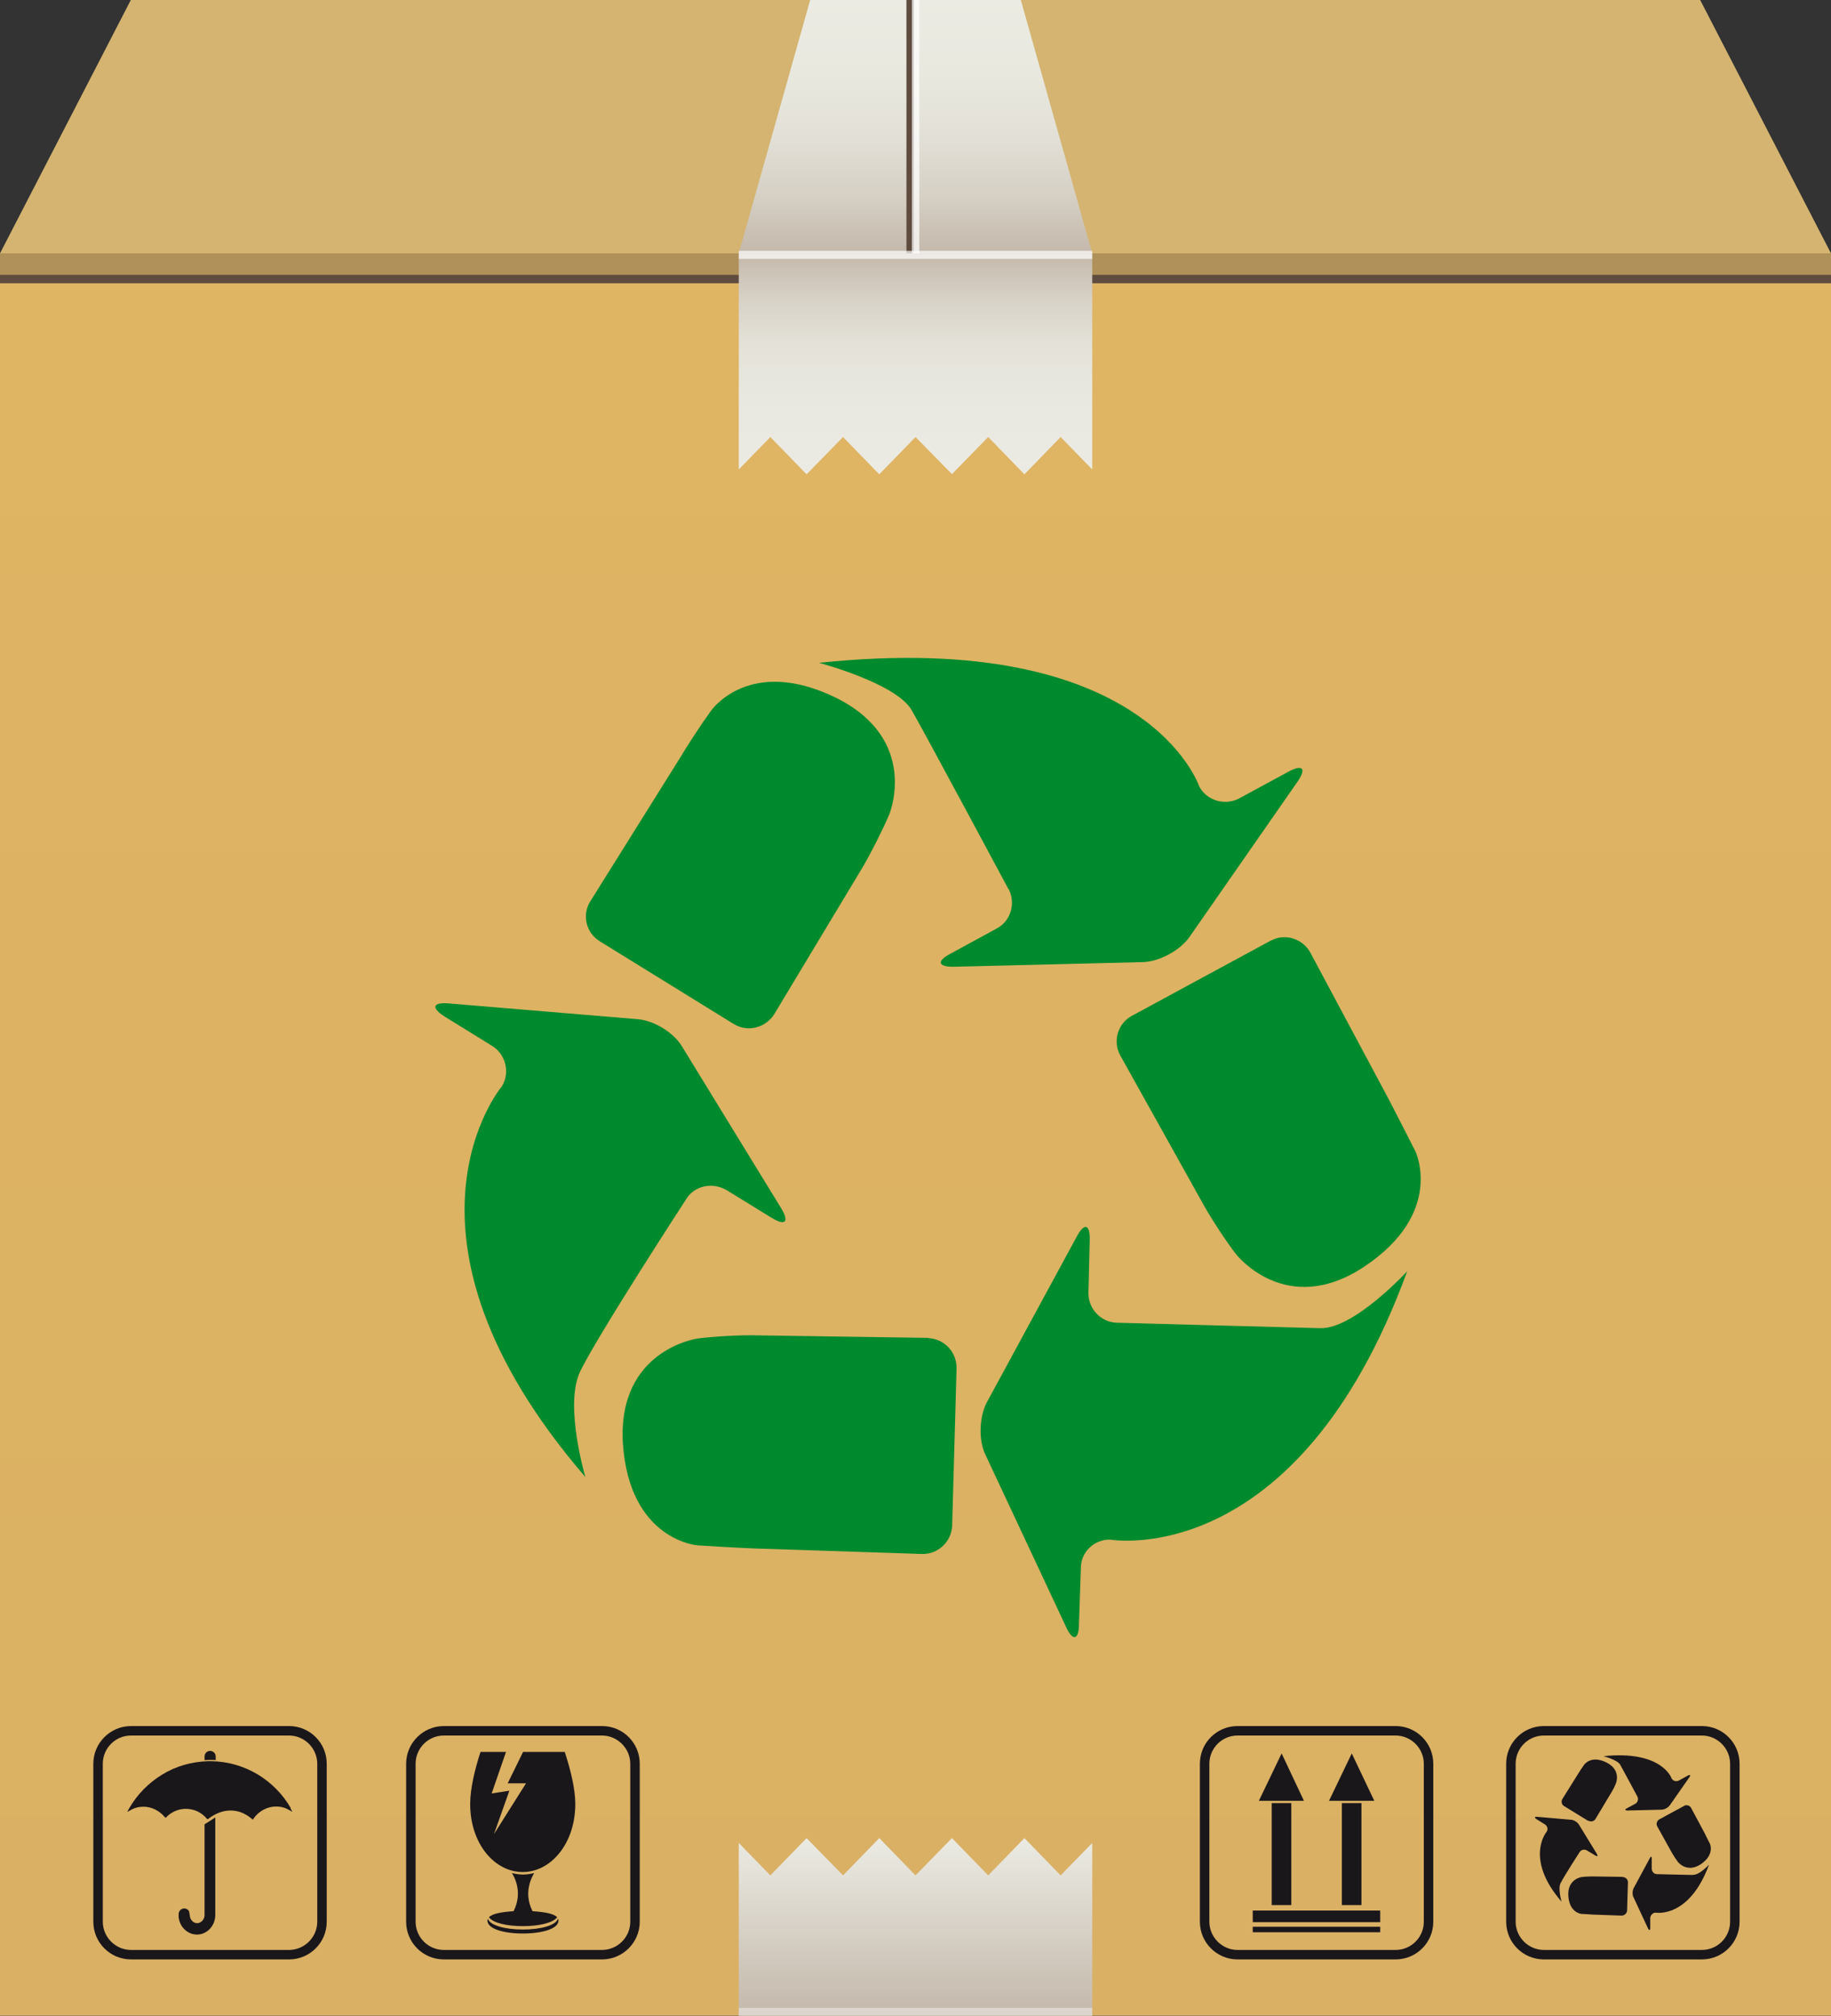
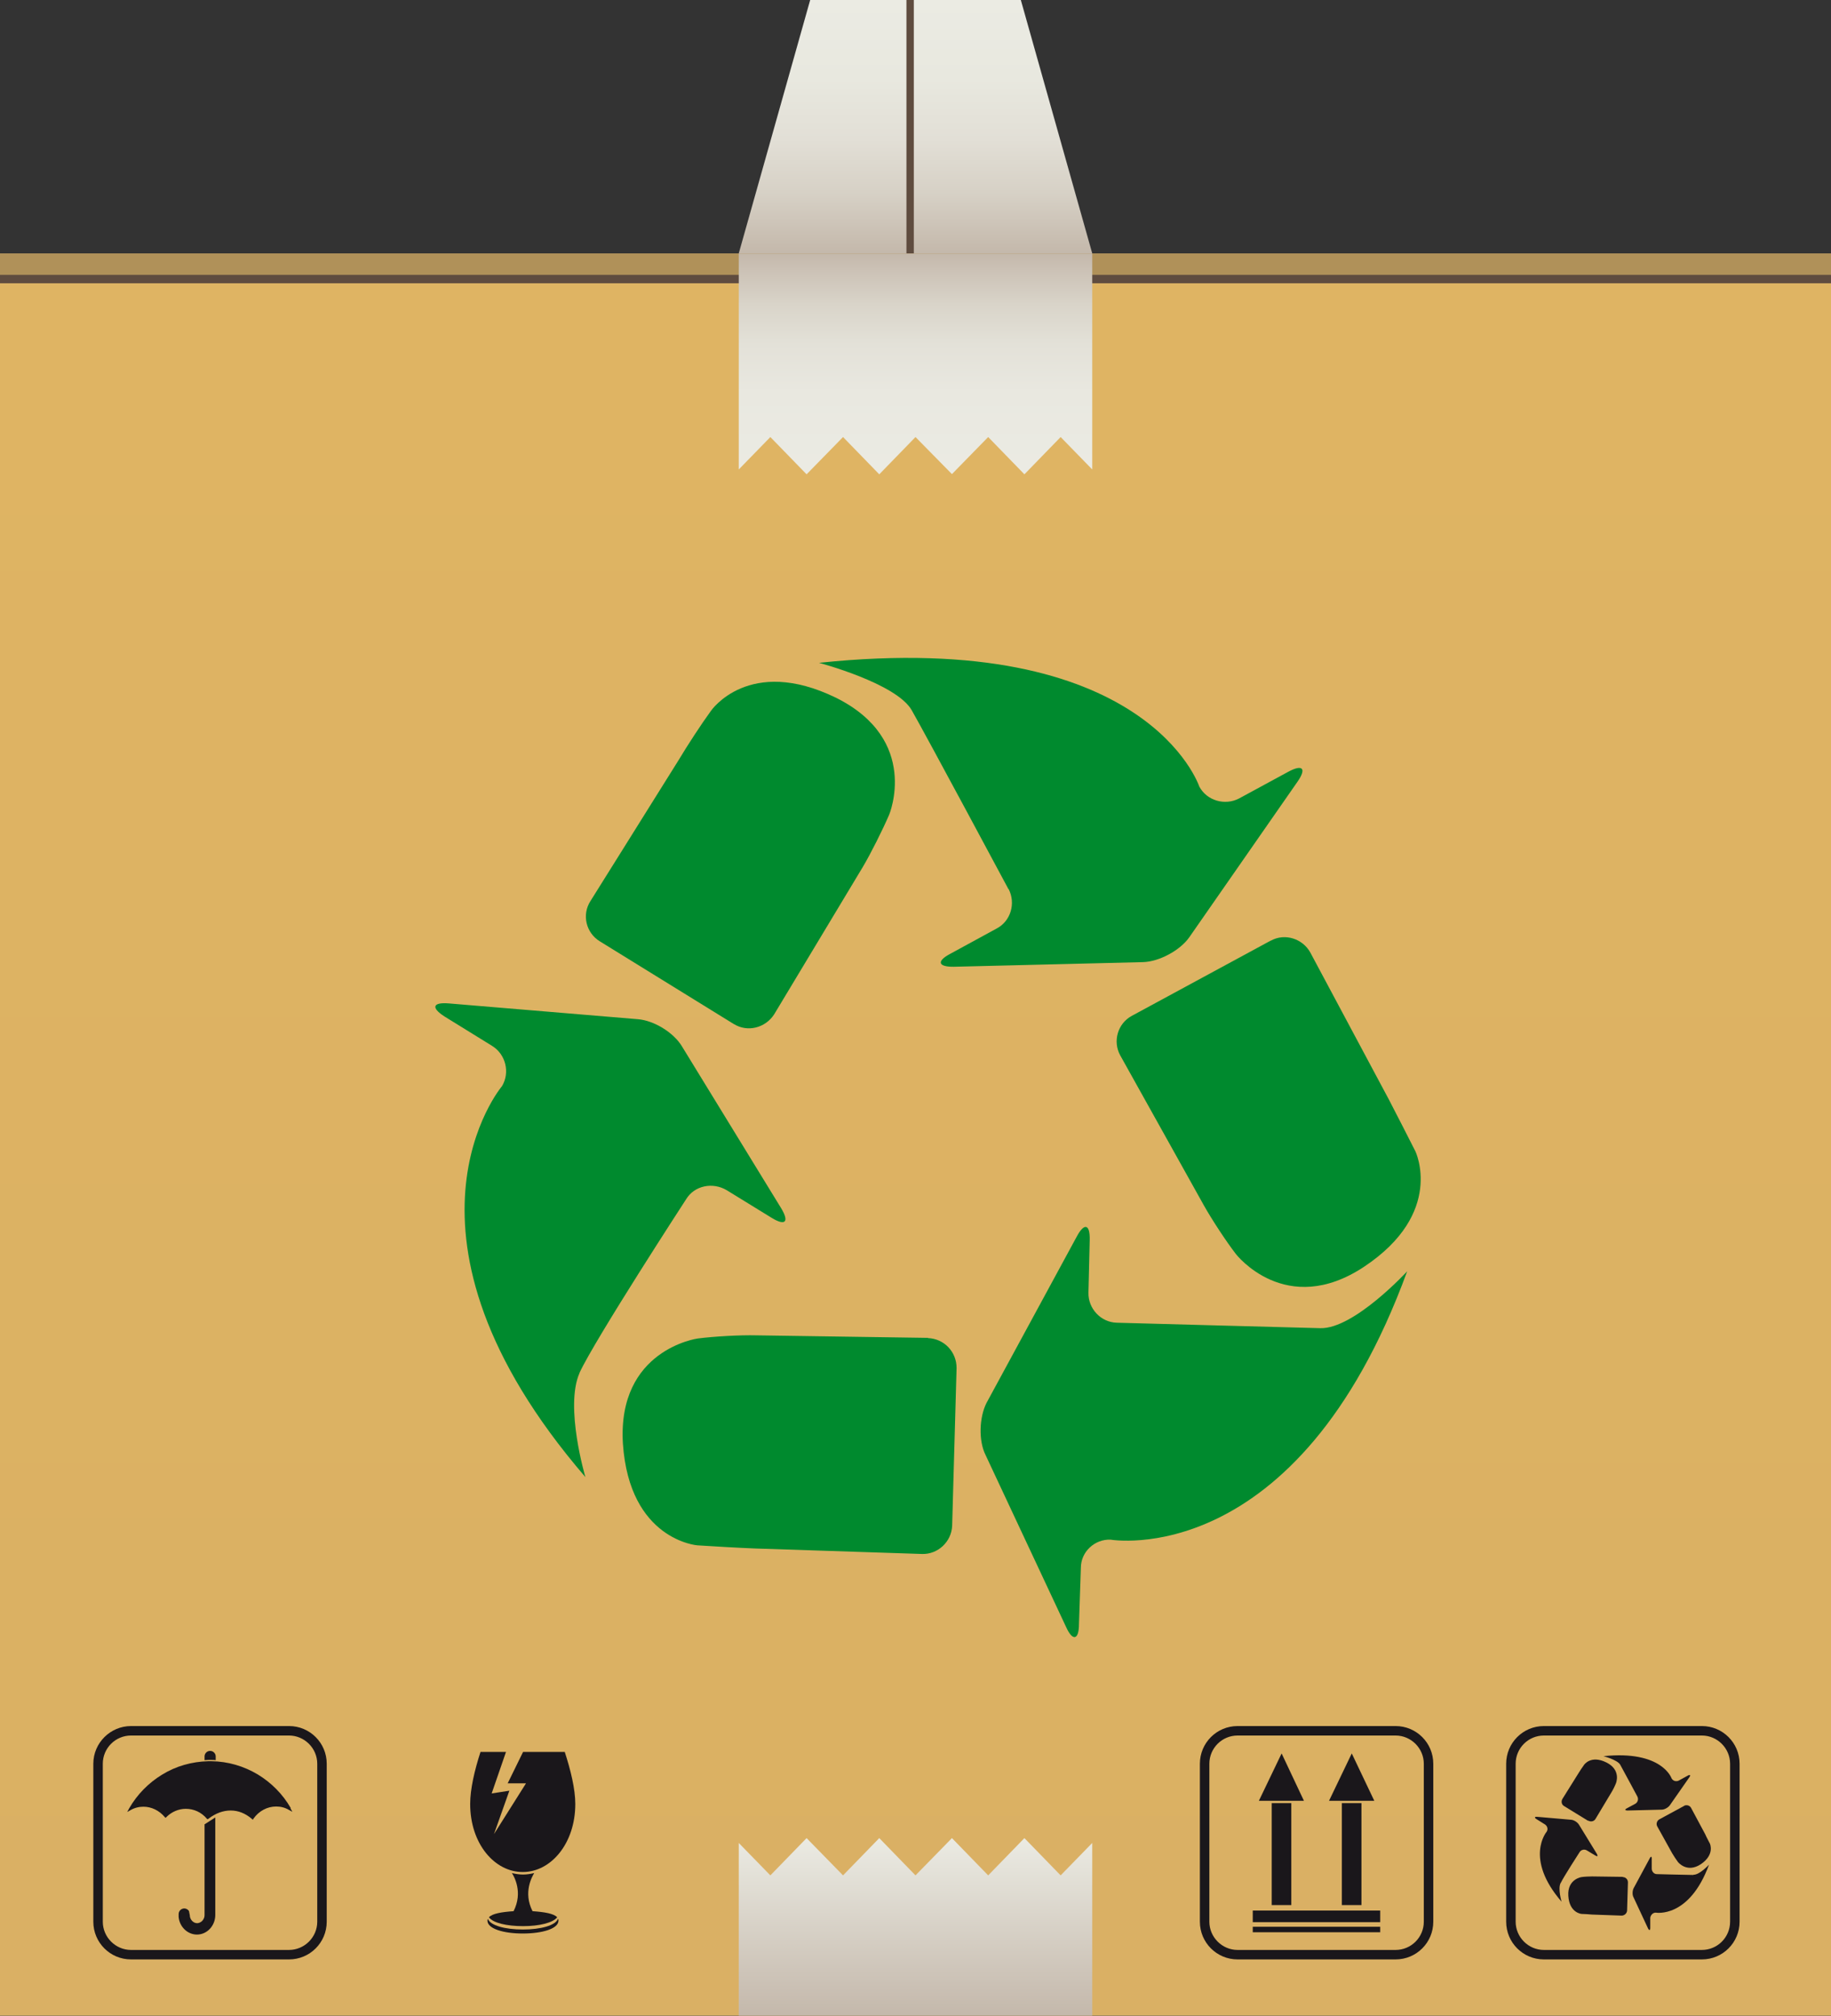
<svg xmlns="http://www.w3.org/2000/svg" id="Capa_2" data-name="Capa 2" viewBox="0 0 86.92 95.71">
  <rect x="0" y="0" width="86.92" height="95.71" fill="#333333" stroke="none" />
  <defs>
    <style> .cls-1 { fill: url(#linear-gradient-2); } .cls-2 { fill: #5f4c3f; } .cls-3 { opacity: .4; } .cls-3, .cls-4 { fill: #fff; } .cls-5 { fill: #1a171b; } .cls-4 { opacity: .7; } .cls-6 { fill: #d4b470; } .cls-7 { fill: url(#linear-gradient-3); } .cls-8 { fill: #008a2e; } .cls-9 { fill: url(#linear-gradient); } .cls-10 { fill: url(#linear-gradient-4); } .cls-11 { fill: #b09159; } </style>
    <linearGradient id="linear-gradient" x1="43.46" y1="13.25" x2="43.46" y2="95.7" gradientUnits="userSpaceOnUse">
      <stop offset=".04" stop-color="#dfb463" />
      <stop offset=".81" stop-color="#dbb163" />
      <stop offset=".96" stop-color="#dab064" />
    </linearGradient>
    <linearGradient id="linear-gradient-2" x1="43.46" y1="0" x2="43.46" y2="12.03" gradientUnits="userSpaceOnUse">
      <stop offset="0" stop-color="#ebebe3" />
      <stop offset=".31" stop-color="#e8e8df" />
      <stop offset=".55" stop-color="#e2dfd6" />
      <stop offset=".77" stop-color="#d6d0c5" />
      <stop offset=".97" stop-color="#c6bbae" />
      <stop offset="1" stop-color="#c4b8ab" />
    </linearGradient>
    <linearGradient id="linear-gradient-3" x1="43.46" y1="22.52" x2="43.46" y2="12.04" gradientUnits="userSpaceOnUse">
      <stop offset="0" stop-color="#ebebe3" />
      <stop offset=".37" stop-color="#e9e8e0" />
      <stop offset=".59" stop-color="#e3e1d8" />
      <stop offset=".77" stop-color="#d9d4c9" />
      <stop offset=".93" stop-color="#cbc1b5" />
      <stop offset="1" stop-color="#c4b8ab" />
    </linearGradient>
    <linearGradient id="linear-gradient-4" x1="43.46" y1="95.7" x2="43.46" y2="87.27" gradientUnits="userSpaceOnUse">
      <stop offset="0" stop-color="#c4b8ab" />
      <stop offset="1" stop-color="#ebebe3" />
    </linearGradient>
  </defs>
  <g id="_Ñëîé_1" data-name="Ñëîé 1">
    <g>
      <rect class="cls-9" y="13.25" width="86.92" height="82.45" />
      <rect class="cls-11" y="12.03" width="86.92" height="1.06" />
      <rect class="cls-2" y="13.05" width="86.92" height=".4" />
-       <polygon class="cls-6" points="6.21 0 0 12.03 86.92 12.03 80.71 0 6.21 0" />
      <polygon class="cls-1" points="51.85 12.03 35.07 12.03 38.46 0 48.46 0 51.85 12.03" />
      <rect class="cls-2" x="43.03" width=".35" height="12.03" />
-       <rect class="cls-4" x="43.29" y="0" width=".35" height="12.03" />
      <polygon class="cls-7" points="35.07 12.04 35.07 22.29 36.57 20.75 38.29 22.52 40.02 20.75 41.74 22.52 43.46 20.75 45.19 22.51 46.91 20.75 48.63 22.52 50.35 20.75 51.85 22.29 51.85 12.04 35.07 12.04" />
-       <rect class="cls-4" x="35.07" y="11.91" width="16.78" height=".38" />
      <g>
        <path class="cls-5" d="m13.8,85.84c-.38-.66-.92-1.2-1.56-1.59-.67-.4-1.42-.62-2.2-.63h-.16c-.77.02-1.53.23-2.19.64-.64.39-1.18.94-1.56,1.6l-.09.17.16-.09c.19-.11.4-.16.61-.16.38,0,.75.18,1.01.49l.04.04.04-.04c.25-.25.58-.39.92-.39.38,0,.74.16,1,.47l.02.02h.02s.03-.01.05-.03c.33-.25.68-.38,1.04-.38s.69.13,1.01.4l.04.04.03-.05c.26-.37.66-.58,1.08-.58.21,0,.42.05.6.16l.17.09-.09-.16Z" />
        <path class="cls-5" d="m9.71,86.62v4.3s0,.02,0,.02c0,.1-.05.2-.12.27-.07.06-.15.1-.23.1-.19,0-.35-.18-.35-.38h0s-.04-.2-.04-.2c-.05-.07-.13-.12-.22-.12-.15,0-.27.12-.27.27v.09s0,.03,0,.04c.04.47.42.84.87.84h0c.48,0,.87-.42.87-.93v-4.63s-.53.34-.53.34Z" />
        <path class="cls-5" d="m10.05,83.56c.06,0,.13,0,.19.01v-.18c0-.14-.12-.26-.26-.26h-.01c-.14,0-.26.12-.26.26v.18c.06,0,.12-.01.18-.01h.16Z" />
      </g>
      <path class="cls-5" d="m13.72,81.95h-7.5c-.98,0-1.79.8-1.79,1.79v7.5c0,.99.8,1.79,1.79,1.79h7.5c.99,0,1.79-.8,1.79-1.79v-7.5c0-.99-.8-1.79-1.79-1.79Zm1.34,9.29c0,.74-.61,1.34-1.34,1.34h-7.5c-.74,0-1.34-.61-1.34-1.34v-7.5c0-.74.6-1.34,1.34-1.34h7.5c.74,0,1.34.61,1.34,1.34v7.5Z" />
      <g>
        <path class="cls-5" d="m24.82,91.61c-.84,0-1.55-.19-1.66-.51-.01.03-.02.06-.02.09,0,.38.75.61,1.68.61s1.69-.23,1.69-.61c0-.03,0-.06-.02-.09-.12.32-.82.51-1.67.51Z" />
        <path class="cls-5" d="m23.21,91.03c.2.27.85.42,1.62.42s1.42-.16,1.62-.42c-.16-.18-.61-.25-1.17-.29-.46-.9-.01-1.66.08-1.81-.17.04-.35.07-.53.07s-.36-.03-.53-.07c.1.15.54.91.08,1.81-.56.04-1.01.11-1.17.29Z" />
        <path class="cls-5" d="m24.82,88.88c1.33,0,2.49-1.35,2.49-3.23,0-.71-.22-1.61-.5-2.47h-1.98l-.73,1.49h.87l-1.52,2.41.73-2.06-.84.13.68-1.97h-1.21c-.28.86-.49,1.76-.49,2.47,0,1.89,1.16,3.23,2.49,3.23Z" />
      </g>
-       <path class="cls-5" d="m28.58,81.95h-7.51c-.98,0-1.79.8-1.79,1.79v7.5c0,.99.8,1.79,1.79,1.79h7.51c.98,0,1.79-.8,1.79-1.79v-7.5c0-.99-.8-1.79-1.79-1.79Zm1.34,9.29c0,.74-.61,1.34-1.34,1.34h-7.51c-.74,0-1.34-.6-1.34-1.34v-7.5c0-.74.6-1.34,1.34-1.34h7.51c.73,0,1.34.61,1.34,1.34v7.5Z" />
      <g>
        <rect class="cls-5" x="60.37" y="85.61" width=".93" height="4.84" />
        <polygon class="cls-5" points="60.84 83.25 59.76 85.5 61.9 85.5 60.84 83.25" />
        <rect class="cls-5" x="63.7" y="85.61" width=".93" height="4.84" />
        <polygon class="cls-5" points="64.17 83.25 63.09 85.5 65.24 85.5 64.17 83.25" />
        <rect class="cls-5" x="59.47" y="90.71" width="6.05" height=".55" />
        <rect class="cls-5" x="59.47" y="91.48" width="6.05" height=".26" />
      </g>
      <path class="cls-5" d="m66.25,81.95h-7.5c-.99,0-1.79.8-1.79,1.79v7.5c0,.99.8,1.79,1.79,1.79h7.5c.99,0,1.79-.8,1.79-1.79v-7.5c0-.99-.8-1.79-1.79-1.79Zm1.34,9.29c0,.74-.6,1.34-1.34,1.34h-7.5c-.74,0-1.34-.61-1.34-1.34v-7.5c0-.74.6-1.34,1.34-1.34h7.5c.74,0,1.34.61,1.34,1.34v7.5Z" />
      <path class="cls-5" d="m80.79,81.95h-7.5c-.99,0-1.79.8-1.79,1.79v7.5c0,.99.8,1.79,1.79,1.79h7.5c.99,0,1.79-.8,1.79-1.79v-7.5c0-.99-.8-1.79-1.79-1.79Zm1.34,9.29c0,.74-.6,1.34-1.34,1.34h-7.5c-.74,0-1.34-.61-1.34-1.34v-7.5c0-.74.6-1.34,1.34-1.34h7.5c.74,0,1.34.61,1.34,1.34v7.5Z" />
      <g>
        <path class="cls-5" d="m77.73,85.3c.06.12.02.27-.1.34l-.39.21c-.12.06-.11.11.03.11l1.61-.04c.14,0,.31-.1.39-.21l.92-1.32c.08-.11.04-.15-.08-.08l-.42.23c-.12.06-.27.02-.34-.11,0,0-.45-1.34-3.23-1.05,0,0,.65.17.79.4.13.23.82,1.52.82,1.52Z" />
        <path class="cls-5" d="m75.4,86.44c.11.07.27.04.34-.08l.75-1.25c.07-.11.17-.31.22-.44,0,0,.27-.63-.45-.99-.74-.37-1.06.11-1.06.11-.08.11-.21.3-.28.42l-.75,1.2c-.07.12-.04.27.08.34l1.14.7Z" />
        <path class="cls-5" d="m79.95,85.74l-1.18.64c-.12.07-.16.22-.1.33l.71,1.28c.07.12.19.3.27.41,0,0,.42.55,1.09.11.68-.46.43-.98.43-.98-.06-.12-.17-.32-.22-.44l-.67-1.25c-.06-.12-.22-.17-.34-.1Z" />
        <path class="cls-5" d="m77.04,89.11l-1.46-.02c-.14,0-.36.01-.5.03,0,0-.68.09-.63.89.05.82.63.86.63.86.14,0,.36.02.49.03l1.41.05c.13,0,.25-.1.26-.24l.04-1.34c0-.14-.11-.25-.25-.25Z" />
        <path class="cls-5" d="m74.09,89.4c.13-.28.9-1.47.9-1.47.07-.11.23-.15.35-.07l.38.23c.12.07.15.04.08-.08l-.84-1.37c-.07-.12-.24-.23-.37-.24l-1.61-.14c-.14-.01-.15.04-.04.11l.4.25c.12.08.16.23.08.35,0,0-1.07,1.26.71,3.32,0,0-.18-.6-.05-.88Z" />
        <path class="cls-5" d="m80.38,89.02c-.29,0-1.73-.04-1.73-.04-.13,0-.24-.12-.24-.26v-.45c.01-.14-.04-.15-.1-.03l-.76,1.41c-.06.12-.07.32,0,.44l.68,1.46c.06.12.11.11.11-.02v-.48c.02-.13.13-.25.27-.24,0,0,1.58.28,2.52-2.28,0,0-.45.49-.74.48Z" />
      </g>
      <polygon class="cls-10" points="51.85 95.7 51.85 87.5 50.35 89.04 48.63 87.27 46.91 89.04 45.19 87.27 43.46 89.04 41.74 87.27 40.02 89.04 38.29 87.27 36.57 89.04 35.07 87.5 35.07 95.7 51.85 95.7" />
-       <rect class="cls-3" x="35.07" y="95.33" width="16.78" height=".39" />
      <g>
        <path class="cls-8" d="m47.88,42.21c.35.68.1,1.52-.56,1.87l-2.2,1.2c-.67.35-.6.63.16.62l8.98-.22c.76-.02,1.75-.55,2.19-1.17l5.14-7.39c.44-.63.26-.85-.43-.48l-2.34,1.27c-.67.35-1.53.11-1.89-.57,0,0-2.48-7.51-18.05-5.87,0,0,3.67.97,4.4,2.25.73,1.28,4.59,8.49,4.59,8.49Z" />
        <path class="cls-8" d="m34.84,48.62c.64.4,1.49.19,1.91-.46l4.21-7c.38-.64.94-1.76,1.25-2.48,0,0,1.49-3.55-2.52-5.55-4.14-2.02-5.94.62-5.94.62-.46.63-1.13,1.66-1.53,2.33l-4.19,6.7c-.42.65-.21,1.51.44,1.91l6.38,3.94Z" />
        <path class="cls-8" d="m60.32,44.66l-6.59,3.57c-.67.36-.92,1.21-.55,1.88l3.97,7.12c.37.66,1.05,1.7,1.52,2.31,0,0,2.37,3.07,6.09.6,3.84-2.56,2.43-5.48,2.43-5.48-.34-.68-.92-1.8-1.26-2.46l-3.73-6.98c-.36-.65-1.2-.93-1.87-.56Z" />
        <path class="cls-8" d="m44.06,63.52l-8.15-.12c-.78-.02-2.01.05-2.79.15,0,0-3.82.52-3.55,4.99.31,4.58,3.53,4.83,3.53,4.83.77.05,1.99.12,2.76.15l7.9.26c.76.03,1.41-.58,1.44-1.34l.21-7.49c0-.77-.59-1.39-1.36-1.42Z" />
        <path class="cls-8" d="m27.51,65.18c.74-1.6,5.06-8.24,5.06-8.24.39-.65,1.26-.83,1.93-.43l2.13,1.31c.65.4.85.2.45-.46l-4.7-7.67c-.39-.66-1.33-1.24-2.1-1.3l-8.98-.75c-.76-.06-.85.2-.2.62l2.25,1.39c.66.4.87,1.27.48,1.92,0,0-5.96,7.03,3.96,18.56,0,0-.99-3.33-.28-4.94Z" />
        <path class="cls-8" d="m62.68,63.06c-1.63-.04-9.67-.26-9.67-.26-.75-.02-1.36-.67-1.34-1.43l.06-2.49c.02-.77-.26-.84-.62-.16l-4.28,7.89c-.34.67-.39,1.79-.04,2.48l3.82,8.16c.31.69.61.62.61-.14l.09-2.67c0-.77.66-1.37,1.41-1.34,0,0,8.85,1.55,14.08-12.74,0,0-2.52,2.74-4.12,2.7Z" />
      </g>
    </g>
  </g>
</svg>